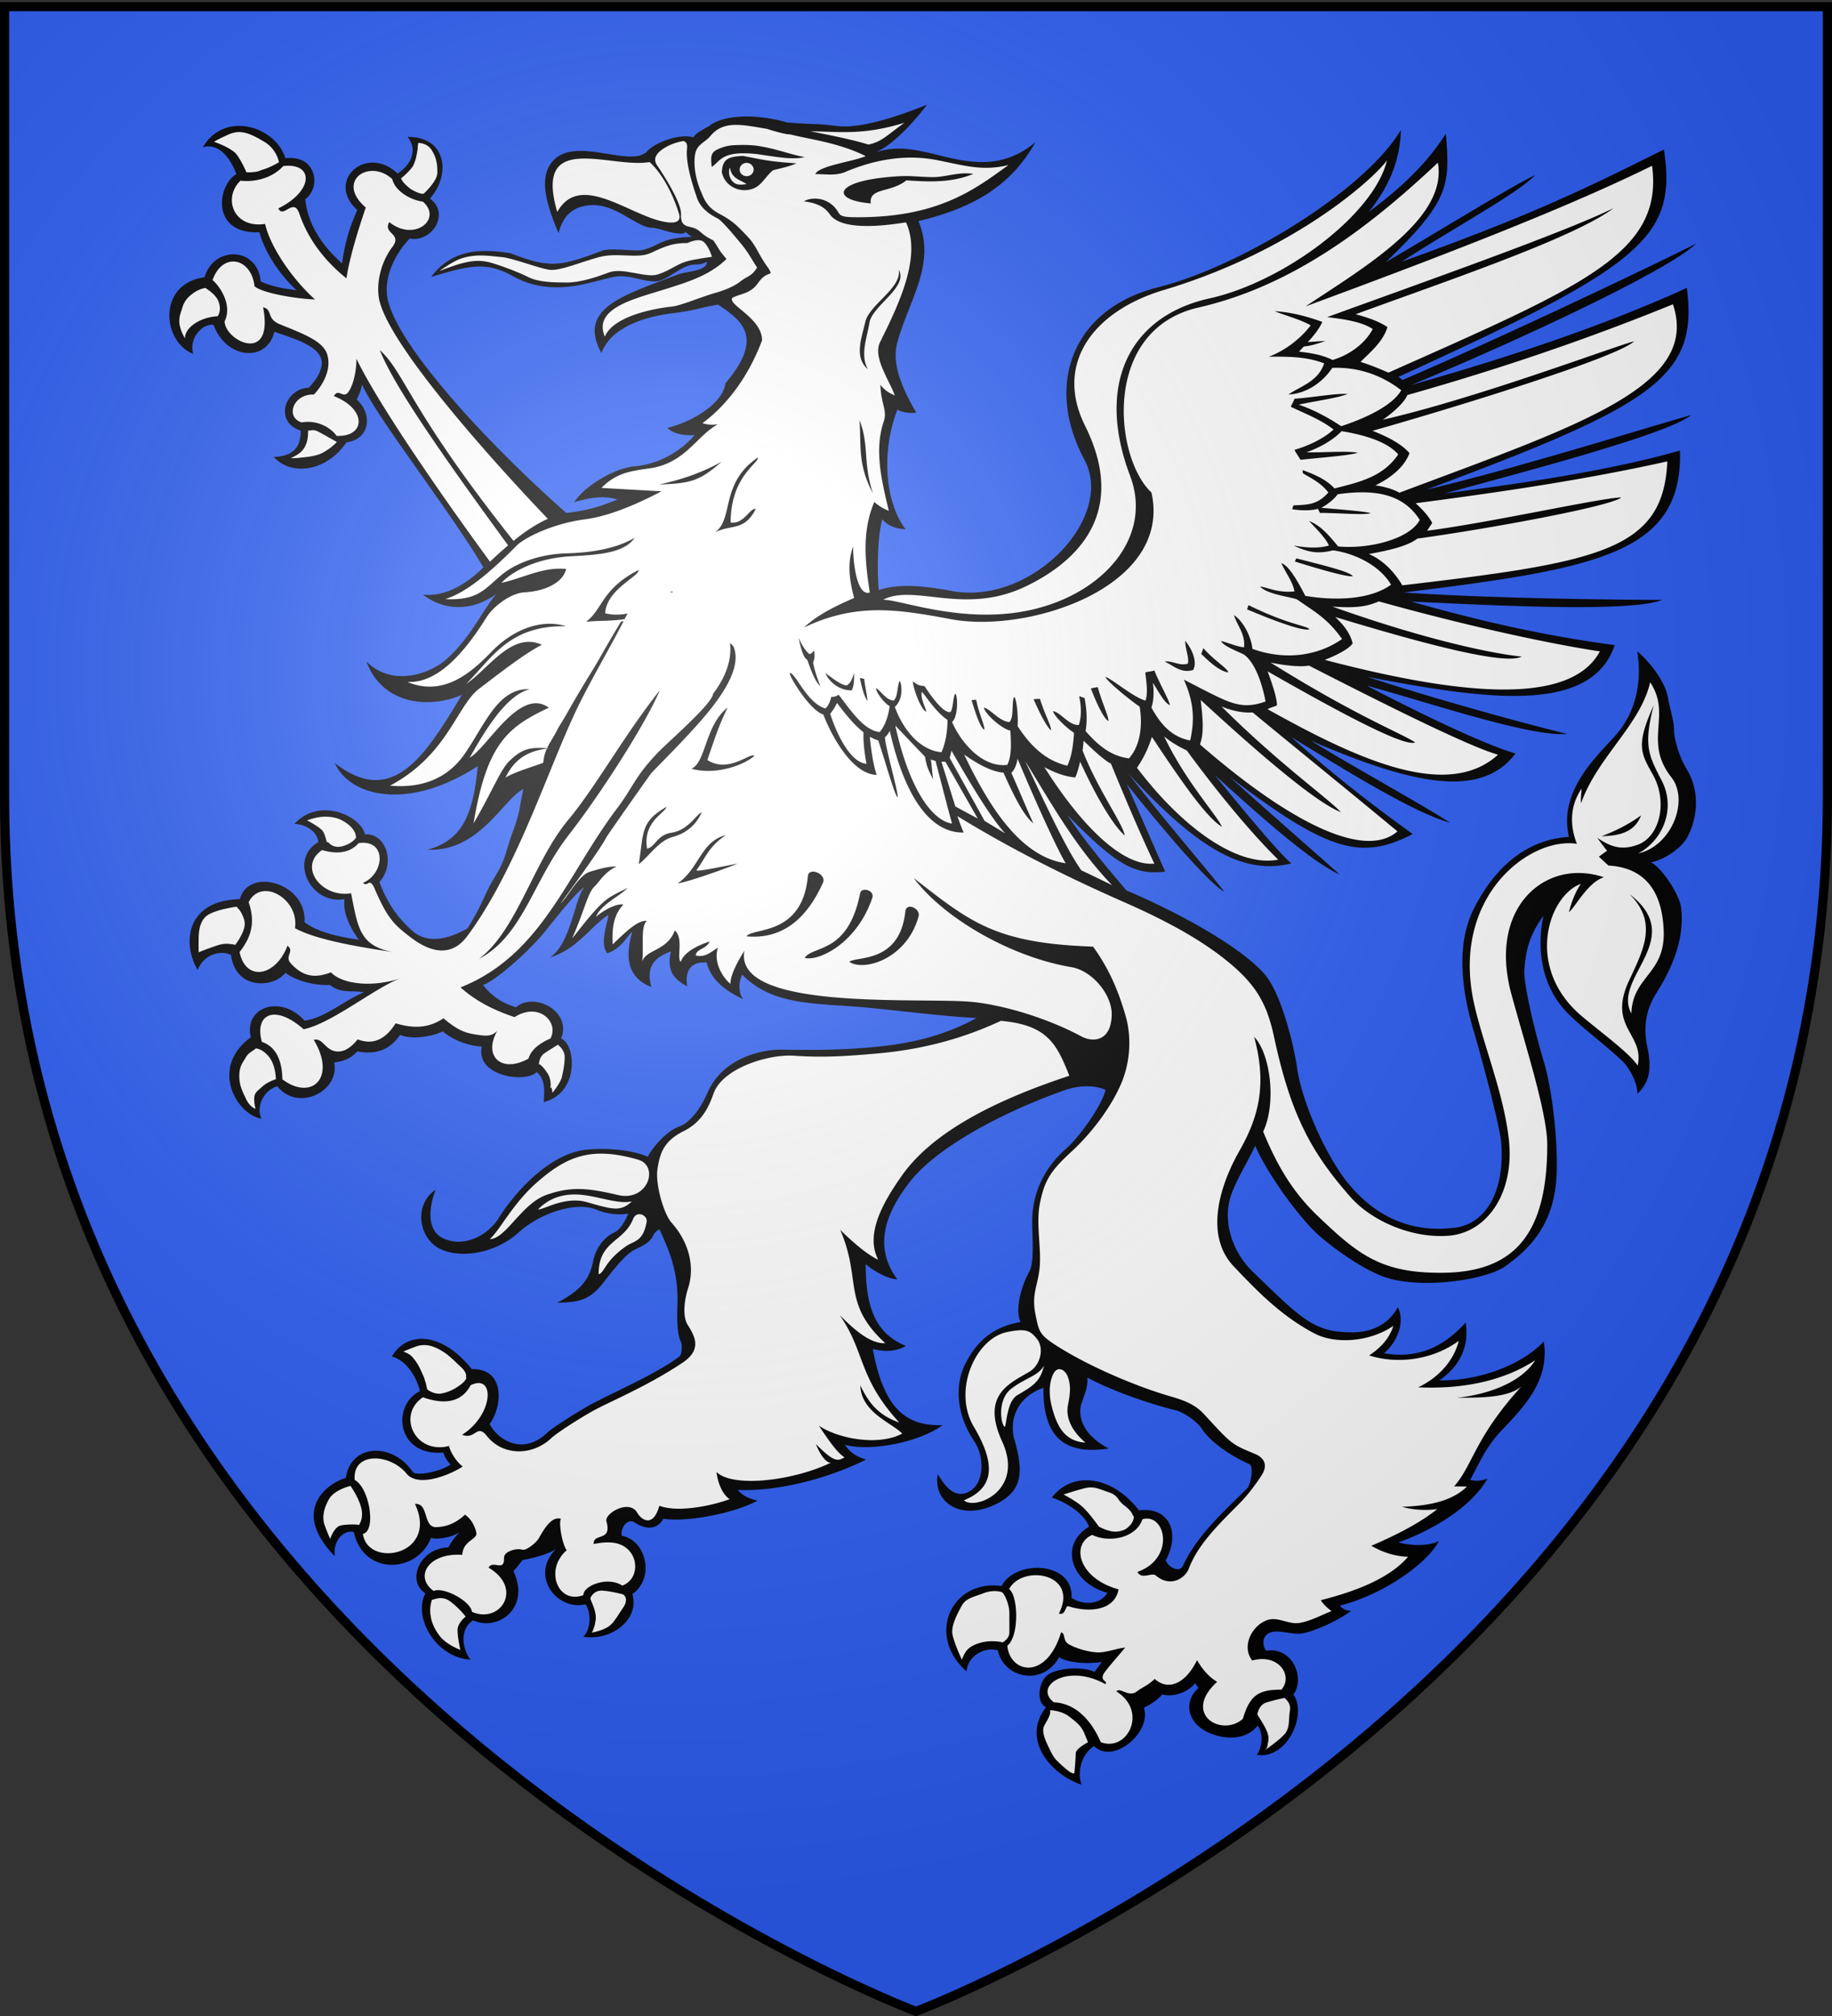
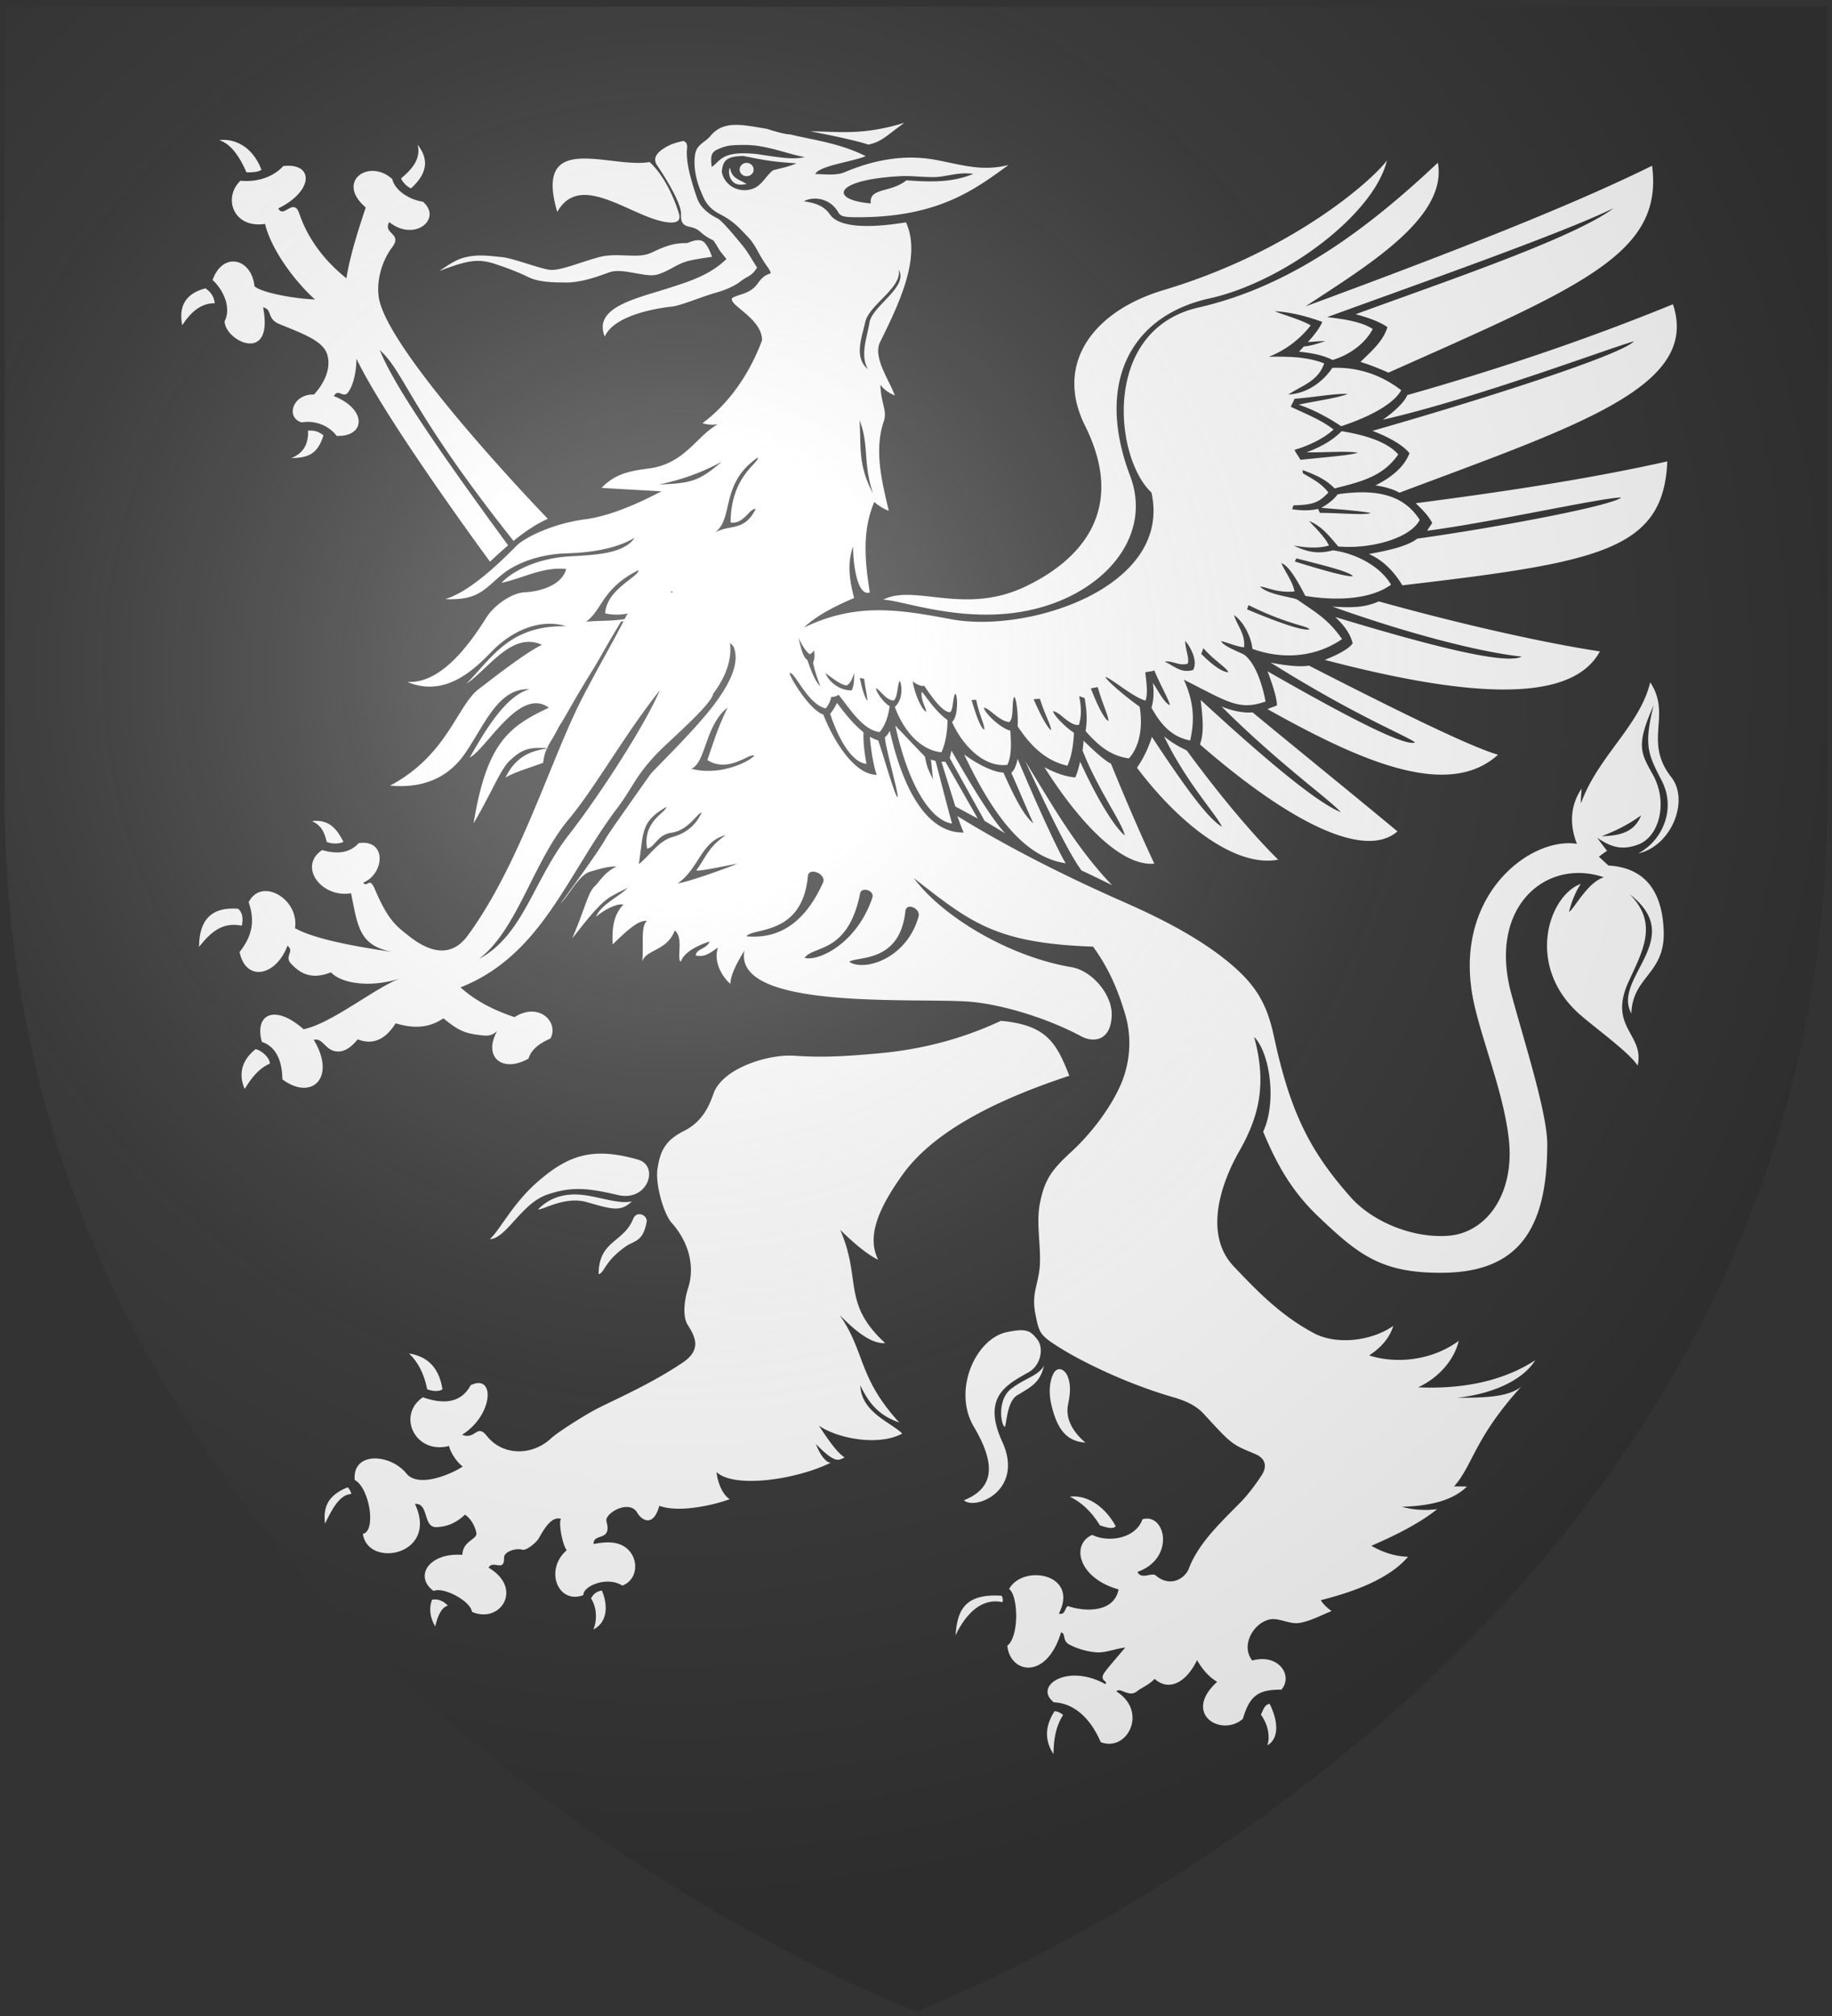
<svg xmlns="http://www.w3.org/2000/svg" xmlns:xlink="http://www.w3.org/1999/xlink" width="600" height="660" version="1.0">
  <rect width="100%" height="100%" fill="#333333" stroke="none" />
  <defs>
    <radialGradient xlink:href="#a" id="b" cx="221.445" cy="226.331" r="300" fx="221.445" fy="226.331" gradientTransform="matrix(1.353 0 0 1.349 -77.63 -85.747)" gradientUnits="userSpaceOnUse" />
    <linearGradient id="a">
      <stop offset="0" style="stop-color:white;stop-opacity:.314" />
      <stop offset=".19" style="stop-color:white;stop-opacity:.251" />
      <stop offset=".6" style="stop-color:#6b6b6b;stop-opacity:.125" />
      <stop offset="1" style="stop-color:black;stop-opacity:.125" />
    </linearGradient>
  </defs>
  <g style="display:inline">
-     <path d="M300 658.5s298.5-112.32 298.5-397.772V2.176H1.5v258.552C1.5 546.18 300 658.5 300 658.5z" style="fill:#2b5df2;fill-opacity:1;fill-rule:evenodd;stroke:none" />
-   </g>
+     </g>
  <g style="display:inline">
-     <path d="M207.034 305.132c-1.874 6.861-2.549 14.453 6.264 18.005-1.578-5.881.263-9.55 6.445-11.647-1.513 6.697 1.25 9.201 5.327 11.415-.79-5.009 1.052-8.154 6.379-7.804 1.446 5.94 6.51 9.434 11.903 11.997-1.447-1.98-1.578-5.533-.263-7.979 3.983 4.001 8.49 6.29 13.564 7.681 6.152 1.688 13.136 2.058 21.028 2.569 11.311.699 28.87 3.261 42.22 3.902-9.47 5.067-19.07 8.037-32.355 9.376-9.536.99-18.48 1.223-31.501.99-6.248-.116-19.27 2.563-24.267 13.977-1.973 4.543-5.327 9.784-9.405 11.24-3.946 1.34-8.746 6.814-10.193 9.842-8.484-3.552-19.73-2.446-21.702-2.096-11.443 2.154-22.097 14.035-27.095 22.13-3.354 5.358-10.983 9.9-18.086 6.755-5.064-2.271-5.326-8.91-2.63-16.015-7.366 5.067-5.524 16.015 1.578 19.451 6.906 3.262 18.217 1.34 25.714-5.532 6.642-5.999 18.414-10.25 25.45-7.338 2.5 1.048 6.446 1.922 10.392 1.281-1.053 2.271-2.5 5.183-4.538 6.115-4.077 1.864-6.38 6.173-6.971 9.318-1.25 6.115-3.946 9.61-11.838 13.744 5.985-.233 10.325-.233 15.126-6.58 3.551-4.601 7.234-9.086 9.799-10.542 1.776-1.048 5.59-2.154 6.774-5.358.065-.116 1.052-1.339 1.841-1.572 2.828 6.29 6.38 13.628 5.853 25.217-.066 2.737-.263 8.794 1.184 11.706.46.932.329 4.018-.46 4.659-7.366 5.707-23.018 12.404-29.66 16.073-3.88 2.213-12.1 7.396-13.548 8.794-8.089 7.92-16.44 2.388-19.006-2.737 4.144-5.474 5.327-18.229-5.852-17.937-9.405-11.88-20.98-12.87-26.175-4.135 4.933 1.28 8.22 7.047 9.207 11.356-9.338 4.543-7.76 21.431 7.76 20.092-.394.233 1.908 4.077 2.368 3.844-3.157 2.33-11.443 4.076-12.561 2.388-6.774-9.785-20.321-9.027-21.834 2.096-4.932 1.223-18.808 9.959-3.617 25.625-.723-5.009 2.96-8.852 6.248-7.92 3.025 14.267 20.716 13.685 25.253 1.863 1.579.757 7.037-.117 9.405-1.864-1.053.932-3.486 4.135-3.618 5.009-9.733.29-13.81 11.181-7.628 15.025-4.21 8.27 3.814 21.198 14.797 21.722-2.697-3.32-3.749-9.958.855-12.87 8.089 3.727 18.94-3.96 13.153-16.19 1.052-.757 2.433-2.912 3.09-3.552 2.631-.466 8.484-1.806 10.983-3.67-8.944 8.736.263 20.442 9.602 18.17 2.301 3.611 1.183 9.086-.79 10.6 8.484 1.572 18.612-5.125 16.113-13.977 7.431-5.067 4.604-17.646-3.486-19.044-.46-2.795 1.973-5.94 4.34-4.31 4.407 2.913 7.827 1.573 9.274-1.28 7.694 1.222 23.346-1.806 30.909-5.94-2.236-.409-5.196-1.631-6.51-3.495 12.034.582 28.87-3.32 42.023-9.959-3.289-.873-5.59-2.62-6.906-4.833 8.352 2.387 24.662-.932 31.896-6.407-11.969.35-19.203-5.416-22.82-24.925 2.565.524 6.51 1.397 10.851-.99-8.944-3.786-13.219-10.949-13.153-26.79 1.184 1.107 6.38 4.776 10.325 4.95-8.747-11.822-2.433-23.586 4.406-32.263 9.405-11.764 32.028-23.237 50.77-29.76 3.618-1.222 8.813-1.863 13.022 0-.855 4.602-8.352 15.26-12.89 19.278-5.458 4.717-11.114 12.579-11.114 23.935 0 4.31.789 13.162-.921 16.248-1.841 3.203-5.064 11.59-2.894 16.54-9.667 1.689-14.534 6.988-17.756 13.045-3.946 7.221-3.354 17.122 2.5 25.857 3.616 5.3 3.287 13.453-1.053 16.307-4.67 2.97-8.09-.699-10.785-5.416-1.776 9.493 8.22 15.957 20.255 9.201 7.563-4.31 7.76-10.366 4.8-20.616-1.38-4.892-.394-13.278 9.536-16.83-.197 16.772 7.564 22.014 21.374 19.859-8.615-4.427-10.26-10.774-8.878-14.85.723-2.272 2.236-5.3 1.841-8.387 7.234 3.96 19.795 8.502 28.936 10.716 2.368.524 6.972 3.552 8.55 5.998 3.156 4.892 10.456 9.376 15.52 11.59 1.842.815.33 7.104-.592 7.978-6.708 6.697-16.375 15.142-21.044 25.333-1.052 2.388-4.67.7-5.656-1.747 4.998-9.26.92-17.646-8.747-16.365-9.14-11.764-22.03-12.812-28.541-4.193 5.721 1.922 10.85 5.824 12.166 9.551-9.865 5.824-5.985 18.345 5.985 21.606-1.513 3.145-6.906 4.717-11.706 1.689.657-12.113-18.48-12.58-22.886-3.902-16.639-2.213-24.794 16.307-11.51 27.954.461-5.3 6.117-8.095 10.26-6.872 2.039 9.318 14.863 11.764 20.058 2.213 2.696 1.864 9.142 2.33 14.008 1.573 0 .058-2.433 3.319-2.433 3.26-3.683-1.863-12.824-1.397-15.718 1.34-2.762 2.621-3.223 8.91-.131 10.192-8.55 11.065 2.433 22.48 11.64 25.391-1.644-4.367.197-10.25 4.077-12.637 6.445 6.29 19.006-4.834 16.31-12.521 1.841-.874 4.735-2.737 6.05-4.426 3.222 1.048 8.484-.583 10.72-3.67 0 .06 1.118 1.573 1.118 1.573-4.538 4.135-3.749 9.959 1.052 13.337 3.814 2.737 13.218 5.3 18.348-.99 1.842 2.504 1.644 6.697-.263 9.55 9.799 1.631 16.573-13.045 11.97-19.742 3.945-5.416-.33-15.724-8.945-14.326-1.71-2.446-1.184-6.29 3.486-6.29 1.973 0 5.721.874 7.76.699 3.157-.291 11.575-3.669 16.638-7.513-1.578.175-3.354-.932-3.683-1.689 14.337-3.61 28.674-13.918 32.357-21.082-4.012 1.864-9.47 1.398-13.22.408 10.26-3.669 23.347-10.89 29.2-20.907a9.378 9.378 0 0 1-5.721.466c2.96-5.358 4.998-10.541 9.996-15.9 7.76-8.152 16.047-16.597 14.14-29.41-7.366 7.746-21.308 12.93-34.198 12.697 5.919-4.135 9.93-10.192 8.615-18.928-7.563 8.328-15.98 11.881-26.766 10.075 4.34-3.727 6.97-10.133 4.538-15.083-3.683 6.697-9.93 8.212-15.126 8.212-12.232 0-16.178-4.135-32.356-19.801-6.38-6.115-9.996-15.9-7.3-24.576 1.381-4.601 5.327-10.95 8.089-16.715 2.696 6.64 10.983 19.16 18.48 27.08 4.011 4.31 15.652 12.988 23.675 15.841 12.166 4.31 33.737.932 39.787-3.494 7.826-5.649 16.113-13.51 16.77-30.342.395-11.647-1.578-27.837-4.209-36.631-2.499-8.095-6.774-25.391-6.379-30.109.46-5.94 1.513-11.181 6.248-17.587-2.368 11.123-.526 23.586 8.352 32.263 4.735 4.717 11.969 10.017 17.493 15.258 1.842 1.69 4.998 6.814 4.933 10.716 3.682-3.436 4.866-7.746 3.288-15.083-1.513-6.872-.33-12.813 2.893-17.821 3.815-6.057 9.47-16.423 8.155-27.896-.46-4.193-6.05-12.929-9.864-14.967 3.748-.699 9.075-3.902 11.442-7.512 2.763-4.368 5.59-14.152.198-23.063-2.5-4.134-4.143-9.783-4.143-13.161 0-2.68-1.71-8.27-1.776-9.143-.658-5.475-5.195-11.823-10.26-16.249 1.776 10.716-.854 20.674-7.233 27.721-6.182 6.93-18.612 18.112-15.126 33.08-19.137 1.164-27.95 17.645-30.515 22.304-7.3 13.104-3.946 29.934-.92 40.417 3.288 11.123 8.878 32.264 9.272 37.505 1.184 15.55-4.866 26.44-15.191 27.72-14.863 1.864-25.977-4.076-34.198-13.627-7.563-8.677-15.849-27.313-17.427-38.378-1.25-8.62-5.393-24.751-10.588-30.866-8.287-9.667-30.515-21.315-45.378-27.546-6.773-8.037-13.416-15.84-19.269-24.635 15.784 16.074 21.9 19.743 31.962 18.461 0 .059-12.496-28.478-12.496-28.536 9.997 12.463 25.977 31.74 31.896 35.176-5.26-6.93-21.636-25.8-31.37-38.67 23.61 25.683 38.341 33.079 53.336 29.352-4.67-3.611-24.99-28.77-24.99-28.828 14.401 13.045 31.106 28.07 40.839 32.496-8.681-7.745-24.333-21.373-36.105-32.03 32.488 24.693 43.076 27.43 59.977 18.752-13.35-9.609-26.963-20.15-39.721-31.74 17.953 11.066 40.642 25.043 51.953 28.013-10.193-6.523-31.5-18.17-45.574-26.847 36.433 15.84 56.491 18.053 67.014 4.193-13.877-3.902-48.666-22.13-48.666-22.189 21.834 5.999 53.927 16.89 65.567 15.783-11.64-2.796-40.971-10.716-65.567-18.694 37.683 7.163 73.327 12.812 81.153-10.367-24.201-3.261-44.785-8.095-66.685-14.268 26.964 1.281 71.683 3.61 82.205-.524-13.02-.058-55.307-.408-84.704-2.446 64.318-7.862 91.478-12.987 90.558-46.474-23.413 6.698-51.625 10.716-76.945 14.035 29.594-8.036 73.327-19.626 80.562-25.624-11.246 3.087-58.004 17.704-86.678 24.402 74.248-27.663 89.177-36.806 85.297-66.042-28.937 13.162-59.912 23.12-90.295 31.798 33.672-13.977 83.784-37.156 93.32-46.299-11.377 5.824-63.726 30.808-96.082 44.61-.46-.291-.92-.64-1.381-.99 79.904-36.398 91.28-45.6 86.94-74.427-27.423 13.685-44.325 21.78-85.888 36.747 14.337-9.492 38.407-22.537 43.668-28.361-7.892 3.727-32.948 19.218-48.929 28.536 21.11-20.208 21.11-25.333 19.73-42.106-6.511 10.25-15.455 18.345-25.254 25.625 6.576-8.212 10.259-16.656 10.522-26.848-11.772 19.918-52.874 44.843-79.443 51.482-28.41 7.105-37.223 32.264-24.202 56.432 10.26 19.102-17.427 47.813-43.338 43.038-10.26-1.922-17.69-2.388-24.004-.35-.592-6.056-.395-18.228 1.183-23.178 1.118 1.63 4.012 3.203 7.564 3.261-6.643-8.794-8.05-25.088-2.656-39.123 1.71.99 4.143 1.222 6.181.99-4.011-6.93-8.173-15.363-6.266-22.7 3.485-13.454 12.973-25.854 6.976-40.023 19.466-4.6 30.817-12.532 38.314-25.81-10.062 8.328-19.795 7.28-31.172 4.368-9.602-2.388-14.303-3.12-21.011-1.14 4.275-1.747 10.325-7.25 16.704-15.52-10.982 4.426-22.196 7.816-29.299 7-8.089-.99-6.691-.358-16.54-1.182-9.948-2.857-20.65-2.624-25.45 1.104-.724.582-4.275 2.025-5.262 3.806-4.017-1.402-12.214 1.384-15.093 4.476-.065.524-2.236 1.397-2.696 1.514-7.308 1.609-21.451-5.35-27.994 1.492-4.963 5.191-2.611 13.742 1.632 23.864 1.252-4.735 3.492-7.795 8.32-8.889 9.42-2.132 16.508 6.766 22.185 7.119 3.091.175 5.27 1.669 9.257 1.897 3.19.183-.03-1.922 3.85 1.065-10.478.393-10.078 2.774-15.966 4.269-2.575.653-10.462-.837-13.44.294-13.511 5.13-17.05 5.834-29.925.804-8.454-1.328-18.768-1.964-25.993 7.755 12.627-3.785 18.04-5.153 26.852-.203 5.858 3.238 12.494 4.396 20.867 3.037 4.129-.67 11.3-2.909 13.553-3.044 3.846-.23 7.896 1.476 11.584 1.684 3.396.192 6.89-3.215 10.297-4.725 3.489-1.546 3.94-.088 7.178-1.713 0 3.144-6.65 3.053-9.587 4.195-17.553 6.823-33.059 10.812-24.974 25.717 2.618-7.282 11.563-11.717 24.33-13.203 5.529-.643 9.532-2.024 13.837-2.676 8.458 5.474 14.85 11.096 2.407 25.799-.592 5.824-9.33 12.12-18.997 14.565 2.104 2.155 6.182 2.563 8.944 2.33-4.34 5.124-11.509 9.55-19.73 10.25-6.313.524-16.309 6.347-19.729 11.763 3.552-1.164 9.8-2.504 14.14-.873-5.525 2.213-10.062 3.669-16.705 4.368-24.464-21.49-55.242-54.278-58.53-70.06-1.447-7.105 2.5-14.792 7.234-19.8 7.103 1.455 13.416-8.038 6.642-13.046 6.972-7.978 5.393-20.325-7.365-20.208 2.828 3.203 2.302 8.328-3.223 11.997-10.325-9.726-23.74 2.504-13.218 11.938-1.973 4.601-3.749 8.794-4.998 17.471-4.999-4.426-11.115-11.472-12.035-21.023 5.26-3.844 3.748-14.618-6.511-13.395-3.288-10.599-20.058-15.608-27.029-3.61 4.472-1.224 8.286 1.98 10.983 8.793-6.314 3.67-8.484 19.743 7.563 19.044 1.118 4.834 5.59 13.045 12.166 18.985-4.406-.582-7.497-1.048-11.772-2.853C84.4 80.81 70.13 80.288 66.972 90.77c-15.455 2.097-13.942 21.024-3.683 25.1-1.578-5.066 3.091-10.133 6.642-9.492 4.275 11.414 17.56 12.288 19.927 2.213 3.486 1.456 14.074 3.843 15.389 9.085.657 2.504-.92 5.94-4.143 9.26-7.958.349-11.378 11.24-2.63 14.035.065 5.649-2.697 8.444-8.813 8.619 5.787 6.406 17.361 4.775 23.807-4.776 7.365-.873 8.943-8.91 3.354-14.035.723-1.514 1.38-2.912 1.775-4.892 4.538 10.483 28.805 41.349 39.722 59.868-4.67 4.66-12.101 9.843-19.795 8.91 4.472 3.553 13.679 7.106 23.938-.116-4.8 5.94-8.155 13.628-15.323 20.442-6.38 6.173-18.875 9.784-27.095 1.63 5.064 13.86 20.321 15.666 31.238 10.832-12.364 20.733-22.952 36.865-41.629 22.364 5.13 11.24 24.399 15.607 46.824.99-1.512 15.49-4.8 24.226-16.44 27.371 16.966.757 24.727-16.48 31.369-19.859-1.754 8.218-.822 6.22-2.962 12.657-2.706 6.867-2.624 9.988-5.932 15.37-4.315 7.022-3.881 8.743-9.389 17.573-6.97 3.96-13.481 5.009-18.282.64-3.42-3.086-7.695-7.803-10.588-15.84 5.392-5.882 2.302-16.015-4.67-15.55-1.578-6.172-14.994-12.345-23.149-3.435 4.078.174 7.498 2.679 7.826 5.94-9.798 5.707-2.564 20.616 8.55 18.694-.592 4.892 2.302 10.075 4.735 13.278-5.853-.815-13.613-2.387-17.822-5.765.855-12.812-18.283-18.17-21.176-7.513-17.56.408-19.006 14.327-13.81 23.179 1.972-5.183 7.628-6.581 10.916-4.892 1.513 11.531 13.942 10.832 17.822 5.824 3.88 2.911 10.325 4.251 14.534 3.96 3.88 3.028 7.431 1.63 11.18 2.446-5.985 2.271-12.627 8.386-19.466 9.26-7.695-8.678-19.993-4.485-17.56 5.415-13.744 10.076-4.537 25.45 3.486 26.673-1.973-3.785.79-9.434 5.195-10.599 6.708 8.445 20.453 1.747 18.612-7.804 3.156-.407 5.327-1.223 7.563-3.61 6.773 1.164 10.785-.816 14.008-5.417 3.88 1.573 10.127.7 14.007-1.164 3.42 3.028 8.55 4.717 12.759 5.008-2.105 9.726 14.336 12.055 17.953 8.328 4.275 3.145 1.447 11.24 2.762 9.667 11.049-2.911 10.26-18.46 5.262-20.674 3.617-8.91-8.813-15.375-14.797-10.191-3.683-1.165-7.432-2.97-10.786-7.338 3.997-1.268 13.952-10.095 19.25-16.226 2.427-2.81 10.32-13.284 13.923-15.803-3.297 4.185-4.378 18.477-11.197 23.014 8.704-2.496 13.77-10.62 18.984-13.813.697.08-3.182 9.085-.269 12.456 5.187-1.724 6.836-6.306 8.156-6.935z" style="fill:#000" />
    <path d="M296.216 40.199c-13.728 4.176-21.195 2.898-30.833 2.782 5.985 1.164 14.492 2.881 19.013 4.354 4.406-.932 5.77-2.81 11.82-7.136zm-55.774.695c-3.103.111-5.71 1.07-7.88 3.75-1.71 2.038-4.39 2.579-4.916 5.956-.658 4.252.528 8.827 1.843 11.914 1.118 2.679 2.015 5.376 6.29 7.59 4.472 2.329 6.195 4.36 9.145 7.438 2.814 2.934 3.487 5.912 6.76 10.28 1.825 3.174-.133.162-3.47 4.899-2.531 3.59-5.756 3.351-8.387 4.807-1.512 2.326 9.732 6.56 9.76 13.88-5.386 14.353-13.666 22.87-19.52 27.122 1.71.582 3.41.626 4.989.393-6.905 3.785-10.65 12.704-22.158 14.393-5.985.815-11.104 1.46-15.905 6.41 6.577.408 13.154.77 19.664 1.119-6.642 3.436-16.184 8.027-25.194 9.192-10.588 1.398-19.731 6.053-22.23 8.557-6.774 6.872-15.795 15.266-23.423 17.538 10.851.524 12.887-3.324 18.543-7.983 5.13-4.193 13.05-6.752 21.074-6.985 7.957-.233 16.097-1.41 22.41-5.08-3.748 5.65-14.545 5.584-21.977 6.108-10.785.815-18.393 5.124-21.615 8.618 7.102-1.514 13.487-5.293 21.182-4.536-1.316 5.3-8.515 7.387-13.447 7.62-4.472.175-10.254 4.383-12.688 8.285-7.168 11.415-15.884 21.6-25.88 21.075 12.232 5.125 21.555-3.667 27.869-10.19 6.51-6.639 15.662-10.663 24.146-8.043-18.546-.35-24.164 10.19-32.713 18.868 7.366-5.008 14.961-17.274 24.76-12.79-6.247 3.087-17.374 12.033-20.531 14.363-7.3 5.474-10.267 21.673-29.207 31.749 12.364 1.106 19.934-3.852 24.472-10.432 6.576-9.493 10.929-21.66 21.254-21.136-8.22 2.096-15.419 15.096-19.628 22.375 5.722-3.086 16.382-23.316 25.917-16.328-13.218 6.232-20.311 11.476-24.652 37.857 6.182-10.54 8.795-17.647 11.82-20.5 4.199-3.996 6.556-4.409 12.254-4.113.964-2.083 2.334-3.844 3.76-6.833 3.77-5.964 3.209-5.862 11.35-19.05 1.952-3.162 3.762-6.682 8.964-15.33 1.211-2.014 35.131 2.858 37.123 8.315 2.154 5.904-2.515 13.442-7.05 19.352-6.142 8.007-19.403 20.883-20.169 21.922-.757 1.026-14.112 19.915-14.64 20.954-2.131 4.203-14.27 20.54-14.928 21.56 2.828-2.854 6.04-9.414 9.724-10.463 4.603-1.34 5.738-1.622 8.602-1.693-4.168 2.091-5.24 4.654-7.265 6.622-2.182 2.12-3.357 8.11-7.266 16.933 2.92-3.495 8.44-11.275 12.796-13.758 3.592-2.048 4.227-2.034 5.386-2.903-1.748 2.414-8.836 5.444-10.374 9.615 2.216-2.038 6.83-4.576 8.965-4.021-2.862 3.072-3.808 6.78-3.507 13.032 4.434-4.247 8.255-7.991 11.206-7.71-2.14 1.956-.938 8.23-1.518 13.334 1.183-4.018 8.164-3.434 10.663-10.19 3.025 2.505.475 9.26 1.988 10.25.723-2.503 4.107-4.904 9.434-6.651-1.052 2.562-4.262 2.294-4.59 4.565 3.42.932 5.789-1.81 7.301-2.51-1.578 4.543 1.454 9.669 4.085 11.823 0-3.145 2.75-7.943 4.59-10.855-3.682 19.51 54.922 15.38 73.27 16.66 10.654.758 25.857 5.37 36.906 11.31 4.011 2.213 9.99 1.746 10.12-7.106.067-6.464-6.324-14.317-13.229-15.482-20.058-3.377-42.016-16.25-51.617-29.178 18.677 14.617 26.908 21.36 58.738 22.466 5.458 7.57 8.325 14.695 10.627 22.557 1.973 6.814 1.582 14.592-1.048 21.347-3.42 8.62-10.459 17.547-16.772 23.313-6.445 5.94-8.717 9.127-10.23 16.872-1.184 6.115.168 12.697.036 18.929-.131 7.396-2.994 9.843-1.482 17.356 1.118 5.649 1.347 6.66 6.543 10.039 9.207 5.998 24.696 13.09 38.243 16.993 4.67 1.34 7.803 2.854 10.302 5.533 9.339 10.133 9.018 9.892 16.844 13.153 3.091 1.282 4.208 3.722 2.17 6.925-1.71 2.679-4.554 6.465-6.724 8.678-6.445 6.58-13.94 13.473-17.098 21.8-1.315 3.495-6.24 6.35-10.844 2.39-1.315-1.165-4.72 1.499-6.036-1.18 12.495-4.426 9.255-19.448 1.626-17.235-2.038 6.115-10.856 7.847-16.446 5.11-7.103 3.145-4.514 14.23 8.639 17.84-1.381 7.338-10.324 7.514-16.375 5.533-1.183-.349-.813 3.088-3.18 2.39 6.707-13.104-11.765-16.255-16.303-8.044 3.025 2.213 3.368 15.48-.578 18.566.855 8.968 12.737 11.544 17.603-4.354 1.644.349.285 2.74 2.784 4.021 2.565 1.34 5.975 2.335 9 2.51 2.762.174 6.324-1.281 9.218-1.573-1.973 2.388-4.63 5.353-6.47 7.741-2.565 3.32 1.081 3.01-.037 4.233-12.495-6.988-23.684.716-16.844 5.957 6.38.233 11.906 4.996 15.326 13.032 8.747 3.378 15.59-10.077 5.133-16.6 1.183-1.514 4.056 2.096 6.687 0 1.644-1.281 3.883-2.074 5.856-4.112 4.538 4.135 10.263 1.374 13.88-6.138 1.842 3.203 4.014 5.591 6.579 7.105-11.575 10.541 1.45 18.24 8.422 12.125 2.236-7.57 4.987-9.613 12.615-9.554 3.946-4.485-.796-11.943-9.542-9.555-3.815-4.834.269-12.114 5.53-13.395 3.091-.757 6.537 1.584 9.76 1.118 3.616-.524 7.28-2.56 10.699-3.9-1.052-.757-2.622-2.054-3.542-3.568 12.692-3.203 22.87-7.573 28.592-14.212-4.078-.116-8.091-1.327-12.037-3.598 10.062-4.31 16.976-8.277 21.58-12.004-4.538.582-8.28.118-11.568-.756 8.813-.291 16.424-1.846 21.29-6.622-1.446-.058-2.81-.06-4.192-.06 6.182-6.989 6.69-15.856 22.013-32.687-4.67 3.902-14.336 3.573-21.11 3.69 12.233-1.34 21.785-6.018 25.665-12.307-9.996 6.522-23.095 9.558-38.352 8.86 6.445-2.971 11.724-8.63 13.302-15.21-8.286 6.115-19.75 7.806-29.351 4.777 3.485-2.27 6.601-5.366 7.916-9.676-7.365 5.125-18.821 6.233-25.99 2.39-10.85-5.766-18.541-13.735-26.17-21.772-9.864-10.25-4.608-26.735 1.772-37.917 6.05-10.657 9.213-21.297 4.807-37.313 5.261 5.3 7.436 21.531 2.964 31.024 4.604 11.181 9.652 19.68 17.676 27.425 13.481 12.87 20.965 19.01 41.352 18.777 23.543-.291 34.014-12.997 34.014-42 0-10.365-7.378-33.07-11.784-49.376-7.694-28.479 11.453-44.505 30.327-38.1-5.393 1.69-9.581 10.147-11.422 11.37.723-3.029 1.96-6.31 3.867-9.222-10.785 4.018-18.41 27.608.398 43.39 5.787 4.892 15.916 12.303 18.218 16.146 2.367-10.482-10.018-12.534-2.783-27.908 4.603-9.96 9.548-18.866.144-28.242 19.072 14.618-5.866 27.36.579 39.067.394-12.289 11.117-12.853 10.59-27.063-.526-14.85-7.814-20.795-18.073-21.377-1.052-.932-2.092-1.913-3.145-2.903a94.137 94.137 0 0 1 2.675-1.935 108.417 108.417 0 0 1-3.217-4.264c4.8 3.32 8.363 4.045 13.23 2.298 7.168-2.562 9.993-13.86 5.06-22.829-4.077-7.28-5.672-9.695.181-22.799-3.354 13.278-1.695 16.204 2.711 24.765 4.604 8.968.384 19.396-7.771 23.706 10.982-2.446 16.828-17.405 10.844-24.976-9.273-11.823.264-20.222-6.904-31.054-3.354 14.152-17.14 24.236-22.664 39.61-.132-1.571.115-3.146.18-4.777-4.011 5.882-3.754 12.403-1.518 18.052-15.323-2.446-41.353 17.186-33.725 52.129 2.894 13.103 9.61 29.153 11.387 44.237 2.104 17.704-6.906 30.882-19.664 31.93-11.64.932-25.003-4.546-32.17-12.7-13.154-14.85-19.651-27.496-24.978-52.189-2.5-11.705-6.243-18.214-18.146-27.183-9.47-7.047-20.724-12.643-31.773-17.477-18.48-8.153-37.154-17.54-53.859-27.848.527 1.339 1.505 4.275 2.097 5.382-9.799.29-18.826-9.558-24.218-33.261-.395.815-1.292 2.023-1.555 1.965-.263 2.039 4.581 18.872 4.121 19.745-.92-.408-4.257-12.511-6.362-18.626-.92-.175-1.921-.77-2.71-1.119.065 1.398.86 8.759 2.24 12.428-7.957-.117-14.798-12.698-17.495-19.745-4.537-1.456-11.186-12.528-10.988-13.577 1.71-.407 5.727 10.067 11.711 11.581.855-.757 1.587-2.442 1.916-3.84.855.175 1.662-.227 2.386-.635 3.88 4.95 8.083 11.575 13.41 12.216 1.776-2.038 2.83-5.119 3.29-8.497-1.974-1.048-4.74-4.994-4.41-5.926 1.907 1.397 3.278 3.88 5.71 4.112 1.448-1.106 1.17-5.392 2.025-6.44.526.757 1.399 5.817-1.627 8.496 2.631 7.338 8.152 14.206 15.254 14.847 1.25-2.621 1.988-6.593 1.988-10.553-4.274-2.97-7.633-8.726-8.422-9.192-.46 2.504 1.446 5.306 1.446 6.47-1.315-.29-3.884-6.074-4.41-9.917 1.184.873 2.349 1.598 3.796 1.481 2.17 3.203 5.814 8.501 8.313 8.618 1.184-.175.989-5.204 1.844-6.078.79.466 1.02 7.536-1.085 9.283 3.223 7.222 10.153 14.962 18.11 14.03 1.513-3.028 1.239-7.521.976-11.248-2.565-.408-8.15-5.228-8.675-7.499 2.038.291 4.93 4.398 8.35 4.747 1.644-1.456.67-6.566 1.59-8.254.79.349 1.384 6.468 1.12 9.555 4.341 6.697 9.397 11.399 16.303 12.971 1.447-3.028 1.971-7.037 2.169-10.764-3.223-2.155-6.832-6-6.832-7.106 2.565.466 5.2 4.769 8.422 4.536.92-2.796.832-6.054.108-9.374.527 0 1.18.484 1.772.484.657 3.669.982 7.1.325 10.885 4.011 4.543 8.09 8.135 14.206 8.95 3.682-4.134 4.558-10.643 3.506-16.932-3.946-2.737-10.584-8.28-11.242-9.737 1.842.35 9.146 6.693 13.158 7.741.92-2.504.19-6.688-.073-9.192.79-.35 2.11-.288 2.964-.695 1.579 4.018 4.966 9.971 5.097 11.369-1.841-.64-3.988-4.958-5.567-7.287.395 2.911.254 5.804-.47 8.133 2.828 5.067 6.309 9.512 12.688 10.735 1.184-5.358 1.718-11.657-2.096-19.927 14.6 7.396 18.103 10.195 26.784 7.166-1.118-5.881-3.389-12.59-6.94-15.27-.723-.582-7.035-2.788-7.627-4.535 2.433.583 5.02 1.823 7.519 2.056.46-4.426-2.303-7.116-3.29-10.552 3.026 2.038 5.576 6.931 6.037 11.066 9.864 3.553 20.67 2.794 29.35-3.205-4.734-6.814-9.407-9.212-14.602-12.88-1.184-.816-9.623-1.557-12.254-4.294 2.104.058 5.49 2.154 11.278 1.572-.592-3.261-2.986-6.224-4.302-9.253 2.63.816 5.805 6.802 7.844 10.704 9.667 1.63 21.181 1.35 28.086-3.658-3.617-6.115-11.516-10.2-19.013-11.249-4.933 1.281-8.235.641-12.905-1.572 4.012.699 8.016 1.048 11.567 0-1.118-2.563-4.336-5.655-6.506-8.043 4.077 1.689 6.32 4.56 9.543 8.345 10.193.932 23.424-2.446 26.712-8.678-5.787-9.143-15.91-9.978-26.893-8.406-1.25 1.806-3.508 3.397-5.35 4.445 4.735.408 13.695 1.083 16.194 1.724-2.17.757-11.17-.12-16.627-.06-.264-.525-.418-.749-.615-1.331-2.565.64-5.667.587-8.494.12.131-.407.265-.803.397-1.27 5.853-.174 8.105-.591 11.459-4.202-2.368-3.087-5.39-4.542-8.35-6.29-.066-.349-.072-.708-.072-1.058 3.682 1.398 7.487 2.873 10.446 6.017 8.483-2.154 15.859-3.847 20.857-11.127-3.815-4.484-12.099-6.571-18.544-7.62-3.156 3.262-7.548 5.469-11.494 6.925 5.524.116 13.55-.548 16.772.15-3.026.933-12.447 1.6-18.76 2.299-.592-1.107-1.426-2.101-1.952-3.266 4.472-1.281 9.507-3.624 12.796-6.652-4.21-3.261-9.123-5.109-13.99-7.438.264-.815.93-1.757 1.194-2.63 5.918-.409 13.345-1.806 17.422-1.573-3.485 1.398-10.853 2.343-16.049 3.507 5.064 1.69 9.774 4.308 13.917 7.046 6.84-2.213 16.639-6.405 19.664-11.763-6.577-5.124-14.335-7.638-22.556-7.347-3.025 4.542-8.27 8.447-14.386 8.738 4.143-2.853 9.672-4.191 11.711-10.19-5.787-2.271-12.03-2.235-18.146-2.177 5.459-2.038 10.514-6.03 13.736-10.28-3.683-2.039-7.903-3.054-11.784-4.627 5.262.292 10.647 1.703 15.58 3.508-1.053 2.388-3.127 4.903-4.772 6.592 1.645-.059 4.14-.36 5.784-.303-2.302.7-4.681 1.58-7.049 1.754-.526.524-1.1 1.227-1.626 1.693 3.748.408 7.539.974 11.024 2.722 5.656-1.69 10.659-5.412 13.158-10.13-3.683-2.446-9.536-3.26-14.929-3.9 31.04-11.298 77.258-27.555 93.765-35.65-13.153 9.9-56.555 24.462-84.44 34.712 3.486.932 7.517 2.223 10.411 4.203-1.381 4.66-5.334 7.964-8.82 11.4 3.223.99 6.055 2.168 9.146 3.507 63.857-28.42 90.103-39.078 86.354-67.731-25.253 12.463-61.678 26.95-113.5 46.051 19.663-13.045 46.627-28.879 43.34-47.049-22.887 21.548-48.02 40.482-78.403 47.412-31.83 7.28-27.565 49.267-15.398 60.565 6.905 31.04-40.432 46.289-65.751 41.455-17.691-3.32-31.108-5.344-48.076 2.752 4.473-4.194 10.594-7.172 16.447-9.676-1.38-5.242-2.43-11.165-.325-16.873-.066 5.416 1.315 16.514 5.458 15.058-1.513-9.725-2.661-20.023 1.482-29.632 1.25 1.165 3.025 2.262 4.735 2.903-2.302-9.784-4.849-19.838-1.626-29.33 1.184-3.67-.924-5.48-1.12-11.944 1.249 1.747 2.893 2.722 4.734 3.538-1.972-5.358-7.302-12.566-4.807-17.568 6.707-13.447 13.46-28.166 8.458-39.127-6.313.99-20.959 3.021-24.905-2.57-1.907-2.795-4.782-3.8-8.53-4.324 2.959-1.689 8.334-1.158 11.097 3.326.723 1.107.815 1.817 5.024 1.875 27.62.408 39.846-9.105 50.895-17.084-8.287 2.038-14.036.291-23.243-1.572-10.325-2.039-20.511-.29-30.508 3.96-2.893 1.165-6.452.575-9.542.575 1.25-2.737 12.113-4.002 16.519-5.866-8.84-4.444-18.403-5.488-24.797-7.136-1.644.059-6.299-1.376-7.482-1.784-4.136-.687-7.706-1.411-10.808-1.3zm-61.269 204.04c-.024.052-.049.1-.072.151.295-.037.598-.092.904-.12-.3-.018-.55-.016-.832-.03zm-.072.151c-6.696.838-10.784 3.805-13.555 9.495 2.791-1.781 8.994-3.56 12.362-4.868.2-1.913.613-3.336 1.193-4.627zm63.871-197.63c1.121-.021 2.513.019 4.338.182 6.313.824 11.022 2.827 16.266 3.81-4.406.915-8.898-.03-15.869-1.028-11.443-1.154-11.645 2.276-14.604 4.234-.48-3.974-.156-4.95 2.676-6.079 2.52-1.004 3.83-1.053 7.193-1.118zm.434 3.599c7.147 1.42 9.07 1.847 17.423 2.419-2.236 1.048-5.433 1.681-7.664 2.268-2.174 1.732-3.605 4.72-6.108 5.835-4.433 1.975-9.747-.475-10.664-5.291.34-4.057 1.883-5.057 7.013-5.231zm210.844 1.451c-4.275 5.94-30.312 29.64-73.125 42.453-23.215 6.93-35.835 24.18-25.773 44.388 13.876 27.838-1.7 44.078-19.194 52.522-20.19 9.842-36.593-.883-46.918 4.475 5.721-.058 26.313 8.162 48.147 3.387 24.201-5.3 40.247-24.104 32.75-43.905-11.444-30.166-.06-52.35 25.916-58.115 24.07-5.3 53.856-27.21 58.197-45.205zM315.555 56.77c.494-.022.976-.018 1.482 0 .577.02 1.143.063 1.735.15-6.906 2.854-13.75 2.7-21.905 2.117-5.261 4.194-12.333 2.318-11.676 7.56-13.81-1.165-12.255-7.902 10.302-8.95 3.091-.117 7.195.39 10.483.332 2.92-.044 6.12-1.056 9.579-1.21zm-21.218 31.507c3.288 5.707-8.659 11.765-9.58 17.356-.789 4.95-3.136 10.58-.505 15.24-4.67-3.903-1.986-10.413-.868-15.422 1.25-5.707 12.136-11.234 10.953-17.174zm253.569 11.339c-27.424 11.181-56.294 21.045-87.005 29.723-.855 2.387-4.868 5.918-8.025 8.073 30.844-7.047 74.707-23.633 82.27-25.671-4.867 4.95-55.117 20.622-85.632 29.3 5.064 1.98 9.676 4.405 12.11 7.317-1.71 4.542-6.04 8.048-11.17 10.553 2.696.35 5.71 1.165 7.88 2.388 59.254-22.246 98.516-34.894 89.572-61.683zm-266.401 37.977c3.222 8.095 1.055 13.99 4.41 23.948-5.065-9.492-3.819-15.445-4.41-23.948zm-33.292 12.186c.46 1.806-8.862 5.999-8.928 21.257 4.275.757 6.364-4.909 8.205-4.385-3.748 7.455-8.208 4.885-13.338 7.68 6.314-4.6 1.566-16.05 14.061-24.552zm297.85 1.27c-26.57 5.94-54.663 10.087-82.415 13.697 2.038 1.922 4.238 4.114 5.422 6.501a34.73 34.73 0 0 0-1.663 2.51c21.11-2.737 57.4-10.885 63.582-10.885-3.485 2.912-43.453 10.252-66.799 13.455-3.157 2.446-9.095 3.827-15.868 5.05 4.669 1.98 8.453 5.999 10.952 10.25 64.58-7.57 85.539-11.46 86.788-40.578zm-309.742.12c-7.234 6.349-10.134 7.09-20.459 7.44 7.234-1.515 14.212-3.945 20.46-7.44zm188.216 31.629c11.246 2.853 17.557 4.468 18.543 5.866-1.71.175-7.833-1.344-19.013-4.838.197-.35.338-.679.47-1.028zm-215.434 3.84c.263 2.155-10.39 6.173-10.917 14.151 11.312 2.68 20.383-7.863 22.158-7.106-8.944 11.357-21.308 8.956-28.411 9.888 5.524-4.135 5.135-10.818 17.17-16.933zm242.472 10.25c-3.683 1.573-6.997 2.276-15.218 1.694 33.737 11.997 55.254 15.776 62.028 16.358-5.327 2.912-31.494-3.973-61.088-12.941 2.762 2.562 4.922 5.356 5.711 8.617-1.447 2.155-6.186 4.248-9.145 5.413 43.799 11.472 80.38 15.33 90.114-2.782-16.704-2.504-43.729-8.38-72.402-16.359zm-42.69 1.21c13.22 6.523 19.135 6.699 19.99 7.922-1.908.64-9.674-1.989-20.46-6.531.198-.466.34-.925.47-1.391zm-147.37 10.674c1.053 2.33 2.438 4.597 3.687 5.412.526-.233.98-.657 1.374-1.24.329 1.456.237 2.797-.29 3.961.527 2.738 1.466 5.353 2.386 7.741-1.315-1.106-2.62-3.784-4.265-8.617-1.447-.757-2.168-4.229-2.892-7.257zm126.658 1.028c2.434 2.912 4.014 7.109 2.567 9.555-4.143 1.164-6.33-1.499-9.29-2.722 2.368-.524 4.727 1.509 7.555.635.592-1.747-.897-5.022-.832-7.468zm5.929 2.388c3.616 4.135 8.067 6.7 8.133 7.923-2.236-.233-5.269-2.495-8.82-6.048.263-.64.49-1.292.687-1.875zm22.013 4.717c28.279 17.705 43.603 23.477 47.352 26.156-3.42 1.456-22.877-8.724-48.328-23.283 1.578 4.135 3.138 9.03 3.072 11.127-.789.466-2.217.746-3.072 1.27 29.133 16.249 58.77 30.049 75.474 14.907-9.075-2.62-32.785-14.27-61.92-29.179-2.63.525-7.909-.008-12.578-.998zm-136.382 3.387c0 2.271-.006 4.2-.795 5.715-3.683.116-7.258-2.451-8.639-5.655 2.63 1.864 5.273 4.022 7.049 4.022 1.446-.874 1.925-2.684 2.385-4.082zm1.88 1.633c.46.116.95.244 1.41.302.263 2.388 1.114 6.092 1.048 7.257-.987-1.456-1.8-4.123-2.458-7.56zm77.896 3.024c1.644 5.707 3.733 9.904 3.47 11.127-1.447-.99-3.475-4.88-5.711-10.704.79-.175 1.518-.307 2.241-.423zm-18.905 3.84c1.447 4.892 3.746 8.855 3.615 10.31-1.381-1.164-3.475-5.065-5.711-10.19.723-.058 1.439-.12 2.096-.12zm-20.892.302c.92 4.717 2.74 8.08 2.674 9.827-1.118-.582-2.417-3.824-4.193-9.706.526-.058 1.058-.121 1.519-.121zm73.522.06c.658 5.65 1.194 10.876-.253 14.545 29.923 26.032 54.115 37.684 64.703 28.483-15.85-13.162-31.576-25.842-47.425-38.945-2.696.174-5.984-.247-10.193-1.936 18.545 18.52 35.194 30.282 39.074 34.592-8.22-3.262-26.243-18.627-45.906-36.738zm-119.103.968c-.724 1.514-1.518 2.695-2.242 3.568 3.026 9.202 7.487 16.067 11.893 16.358-.592-3.203-1.108-6.933-.976-10.31-2.63-2.097-5.124-4.84-8.675-9.616zm-35.858 1.542c-3.01 6.494-3.13 7.049-6.615 17.145 6.971 4.542 14.15-2.642 15.399-1.361-2.96 2.737-12.186 6.505-20.604 4.233 4.8-2.154 4.423-14.205 11.82-20.017zm54.943 5.866c4.603 21.024 12.2 31.208 18.58 32.082-1.842-6.698-3.61-13.743-5.386-20.44-.527-.292-1.029-.225-1.555-.575.329 1.98.43 4.611.76 6.592-1.25-2.563-2.084-3.858-2.676-7.469-2.63-2.737-7.092-7.394-9.723-10.19zm88.053 3.568c7.103 14.85 17.1 25.554 18.941 29.572-4.998-2.853-13.548-15.21-22.953-29.42-1.447 4.542-3.17 7.594-4.88 10.099 14.468 19.16 32.685 32.706 46.232 30.086-9.01-8.91-19.67-21.764-29.93-35.74-1.71-.874-4.187-1.976-7.41-4.597zm-26.387 1.391c-.065.932-.193 2.332-.325 3.205 4.8 12.463 13.282 24.15 13.808 27.818-3.617-3.028-9.276-12.453-14.603-24.16-.395 1.573-.969 3.949-1.627 5.171-3.485-.29-7.06-1.725-10.085-3.356 12.1 19.16 25.612 32.558 36.002 31.568-3.682-7.804-8.813-19.47-14.205-32.747-2.105-.932-6.203-4.82-8.965-7.499zm-43.267 3.266-.579 2.388 11.423 20.592 6.723 4.082c-4.538-4.95-10.925-15.473-17.567-27.062zm4.157 1.27c8.483 17.762 18.72 33.492 33.255 35.589-2.368-3.786-9.316-18.824-15.76-34.198-.264 1.514-.877 3.606-2.06 4.596 2.433 5.357 4.795 11.24 7.229 16.54-3.091-2.505-6.113-8.39-9.796-16.6-3.749-.292-8.265-2.666-12.868-5.927zm19.989 2.146c6.84 14.618 13.598 29.074 18.398 35.771 3.354 1.572 6.695 3.207 10.05 4.838-12.036-12.521-19.833-26.69-28.448-40.609zm-27.436.182 4.555 14.665 7.338 3.961-10.591-18.566-1.302-.06zm-90.077 14.816c-.198 1.922-7.839 4.757-6.326 13.667 2.762-.582 3.224-4.532 8.025-5.23 5.458-.816 8.026-5.926 9.868-6.683-1.645 3.844-4.801 6.792-9.47 8.073-4.67 1.281-7.385 5.95-11.134 8.92 1.644-10.25.421-13.855 9.037-18.747zm319.211 2.782c-2.104 5.474-6.985 6.687-12.904 6.803 4.67-1.747 8.959-3.95 12.904-6.803zm-299.764 6.47c-5.722 3.844-6.626 7.503-9.651 11.521.789.524 12.562-2.119 13.482-2.177-4.472 1.805-16.303 6.033-19.591 6.44 7.036-4.775 7.605-13.803 15.76-15.783zm28.411 11.944c1.75-.125 4.293 1.637 3.434 3.599-5.59 12.404-13.774 18.616-25.086 17.567 2.17-2.97 18.292 0 20.134-19.684.082-.983.723-1.425 1.518-1.482zm17.278 5.927c1.315.033 2.807 1.108 2.314 2.6-4.999 14.91-17.62 20.966-22.158 19.685 2.762-4.135 14.2-1.217 18.145-21.076.173-.873.91-1.23 1.7-1.21zm14.495 5.563c.1-.009.22-.007.325 0 1.404.091 3.091 1.537 2.639 3.175-3.88 13.977-17.965 18.108-22.7 14.847 2.433-1.922 16.521.584 18.362-16.48.108-1.012.668-1.478 1.374-1.542zm29.93 37.343c-13.81 6.465-27.312 9.51-40.268 10.674-9.404.815-17.308 1.455-27.435.756-8.484-.582-23.464 4.07-26.424 12.397-1.315 3.727-3.469 9.13-9.65 12.216-6.051 3.028-7.857 6.492-8.712 12.548-.724 4.95 2.062 14.654 4.627 17.508 5.59 6.231 7.694 14.21 5.458 21.256-1.25 3.844-1.986 9.335-.145 12.246 2.236 3.553 4.76 7.906-1.554 12.216-11.772 7.92-24.75 13.172-29.749 16.026-4.34 2.446-11.516 6.998-13.555 8.92-6.182 5.707-15.77 5.704-20.965-.877-3.288-4.135-3.69 1.384-8.097-.363 10.325-6.523 10.909-20.14 2.82-16.237-3.025 5.649-8.55 6.465-15.652 3.96-8.681 5.883-2.482 18.848 8.567 15.936.394 2.155 2.772 5.606 4.482 6.712-3.157 2.213-14.357 7.279-18.435 2.329-5.261-6.523-17.742-7.348-16.953 2.086 4.933 2.679 7.081 16.843 2.675 17.659 1.644 11.414 24.953 6.975 17.062-9.797 4.603-.408 2.57 7.706 6.976 7.59 3.946-.117 6.833-1.695 9.398-4.083 2.104 1.398 3.329 3.946 3.723 5.927.46 2.213-4.393 2.51-4.59 7.226-11.115-.757-15.844 7.164-9.399 11.823 3.288-1.456 12.214 3.398 12.543 6.834 9.339 4.076 16.967-7.698 5.458-14.454 1.447-2.679 5.192 1.629 5.06-3.205-.065-2.155 4.088-3.273 5.929-2.69 1.38.465 4.735-2.439 5.458-3.72 2.17-3.902 4.474-7.282 7.302-6.35-.92.816.33 8.329 1.843 10.25-7.431 6.465-2.828 17.84 5.458 14.696-.131-2.97 7.762-6.318 12.76-3.115 6.05-2.271 5.538-11.512-1.301-13.667-2.302-.757-5.27-.522-8.097.06-.197-3.785 6.1-.594 4.193-7.407-.723-2.621 7.454-7.385 10.085-2.843 1.447 2.505 5.256 4.896 7.23-2.268 6.247 2.33 17.405-.08 23.061-2.177-2.368-1.456-3.943-5.395-4.338-8.89 5.547 5.375 25.771 2.704 37.52-3.084-1.462.324-3.657-2.583-4.951-6.077 6.247 6.406 7.293 5.432 9.398 4.384-2.63-1.572-6.12-6.935-8.423-10.371 6.577 4.426 19.794 6.647 27.291 2.57-3.617-3.669-13.406-6.873-13.735-15.784 2.696 5.65 5.92 9.826 12.76 12.156-13.614-14.85-11.036-22.995-19.52-35.166 4.275 4.251 9.8 9.483 14.929 9.192-14.271-13.104-7.646-20.736-14.748-37.101 2.96 2.912 8.16 7.758 12.434 9.797-3.682-7.338-.327-16.262 8.025-27.91 9.601-13.336 28.605-23.762 54.581-32.323-4.209-10.657-7.285-16.593-22.41-17.99zm-131.177 43.481c-7.946.066-13.957 3.38-20.965 9.585-7.826 6.93-12.032 15.561-15.254 18.415 5.393-.175 10.33-11.602 18.616-14.514 7.825-2.737 13.222-2.327 23.35.06 9.8 2.33 13.682-9.542 6.579-11.58-4.686-1.347-8.714-1.996-12.326-1.966zm-8.494 13.365c-4.2.022-8.378 1.273-11.929 4.898 1.776.175 8.808-4.427 15.977-2.388 8.22 2.33 11.065 3.31 14.748-.242-4.012.873-9.21-1.032-14.603-1.905-1.381-.218-2.794-.37-4.193-.363zm21.218 6.47c-.79.017-1.57.464-1.988 1.513-3.091 7.804-11.314 7.047-11.314 18.112 1.972-.408 1.796-4.123 8.964-9.132 2.696-1.864 5.576-1.402 6.76-7.983.246-1.383-1.105-2.536-2.422-2.51zm125.103 37.979c-1.204-.01-2.736.198-4.77.635-10.26 2.213-17.744 19.11-10.773 30.932 6.906 11.648 7.24 19.906-3.217 24.1 3.486 3.377 19.909-3.04 12.543-19.171-6.84-14.909 1.77-18.809 8.675-22.769 4.012-2.271 5.02-7.91 2.784-10.764-1.492-1.882-2.592-2.941-5.242-2.963zm7.483 11.58c-1.973 3.437-6 3.949-10.736 7.56-4.735 3.61-3.412 11.994-2.096 12.518.657-1.689.73-8.363 4.084-10.402 5.262-3.086 7.433-4.434 8.748-9.676zm4.843 1.18c-.65.068-1.302.534-1.77 1.451-1.448 2.854-1.454 6.561-.796 9.706 1.973 8.678 5.096 12.415 11.278 12.881-2.63-2.213-6.925-6.813-5.675-12.578.657-3.262 1.003-6.309-.18-9.162-.618-1.493-1.771-2.413-2.857-2.298z" style="fill:#fff;fill-opacity:1" />
-     <path d="M244.53 53.312c1.249 0 2.301.99 2.301 2.213s-1.052 2.155-2.302 2.155c-1.249 0-2.301-.932-2.301-2.155 0-1.223 1.052-2.213 2.301-2.213zm-5.058 3.098c1.052 2.213 2.838 2.45 5.074 3.847-1.578.233-3.247.492-4.497-.731-1.25-1.223-1.574-3.23-1.048-4.685l.47 1.57zm-179.8 50.084c-1.183-6.173.987-10.366 7.629-12.113 1.973 1.398 2.828 2.97 3.025 4.892-4.735-.058-8.09 3.261-10.654 7.221zm5.525 203.482c0-9.085 4.34-13.162 12.823-12.463 1.316 1.223 1.71 2.912 1.184 5.533-6.642-1.34-10.39 2.446-14.007 6.93zm14.953 46.537c-1.841-4.076-1.6-8.988 3.594-13.065 1.974.525 4.47 2.635 4.667 4.732-3.814 1.689-6.222 4.956-8.261 8.333zm53.836 86.594c4.67.757 9.667 3.378 10.917 11.706-1.184.99-3.88.524-4.998 0-1.052-5.416-3.223-9.085-5.92-11.706zM106.43 498.84c-.46-4.484.065-8.968 7.43-11.938.659.64 1.053 1.397 1.185 2.213-3.749.116-6.248 4.833-8.615 9.725zm36.104 33.662c-1.71-2.97-2.104-5.882-1.052-8.794 1.842-.35 3.617.29 5.196 1.922-2.236.698-3.354 3.494-4.144 6.872zm170.396 2.911c.592-6.93 1.973-13.918 15.126-12.987.46.874.46 1.515.263 2.097-6.445-1.456-11.772 3.261-15.39 10.89zm32.093 38.845c-2.565-3.96-3.223-8.445.329-14.035 1.118.058 1.972.466 2.828 1.223-2.5 3.902-3.092 8.211-3.157 12.812zM71.766 45.864c4.746-.571 10.792 1.741 13.866 9.69-.94.86-3.688.91-4.9.869-2.235-5.127-5.114-9.35-8.966-10.559zm65.01 1.52c2.713 3.495 4.483 8.26-2.147 14.268-1.292-.356-3.017-2.34-3.272-3.26 4.985-4.075 6.307-7.418 5.42-11.009zm-41.355 102.6c5.123-.12 8.564-1.02 10.52-7.469-1.948-1.425-2.794-1.567-5.022-1.57.073 3.982-1.063 7.177-5.498 9.04zm84.836 206.363c3.533-2.79 2.997-6.6-.756-11.516-1.64.62-2.102 1.54-2.553 3.164 2.745 2.614 3.775 5.324 3.31 8.352zm-78.044-87.55c4.957-.494 7.711 1.675 10.265 6.828-1.605.707-3.786.706-5.452.009-.952-3.756-1.84-5.268-4.813-6.837zm92.117 264.66c4.17-1.985 5.154-7.191 2.797-12.746-1.756.264-2.699 1.062-3.566 2.549 1.982 3.109 2.019 7.348.77 10.197zm156.065-43.476c4.696-.612 10.797 2.106 15.003 9.637-.762 1.274-3.693.218-5.15-.237-2.961-4.829-6.348-7.686-9.853-9.4zm64.674 81.42c4-2.243 3.522-8.235.725-13.628-1.73.375-2.086 2.06-2.832 3.597 2.226 2.976 3.125 7.11 2.107 10.03z" style="fill:#fff" />
+     <path d="M244.53 53.312c1.249 0 2.301.99 2.301 2.213s-1.052 2.155-2.302 2.155c-1.249 0-2.301-.932-2.301-2.155 0-1.223 1.052-2.213 2.301-2.213zm-5.058 3.098c1.052 2.213 2.838 2.45 5.074 3.847-1.578.233-3.247.492-4.497-.731-1.25-1.223-1.574-3.23-1.048-4.685l.47 1.57zm-179.8 50.084c-1.183-6.173.987-10.366 7.629-12.113 1.973 1.398 2.828 2.97 3.025 4.892-4.735-.058-8.09 3.261-10.654 7.221zm5.525 203.482c0-9.085 4.34-13.162 12.823-12.463 1.316 1.223 1.71 2.912 1.184 5.533-6.642-1.34-10.39 2.446-14.007 6.93zm14.953 46.537c-1.841-4.076-1.6-8.988 3.594-13.065 1.974.525 4.47 2.635 4.667 4.732-3.814 1.689-6.222 4.956-8.261 8.333zm53.836 86.594c4.67.757 9.667 3.378 10.917 11.706-1.184.99-3.88.524-4.998 0-1.052-5.416-3.223-9.085-5.92-11.706zM106.43 498.84c-.46-4.484.065-8.968 7.43-11.938.659.64 1.053 1.397 1.185 2.213-3.749.116-6.248 4.833-8.615 9.725zm36.104 33.662c-1.71-2.97-2.104-5.882-1.052-8.794 1.842-.35 3.617.29 5.196 1.922-2.236.698-3.354 3.494-4.144 6.872zm170.396 2.911c.592-6.93 1.973-13.918 15.126-12.987.46.874.46 1.515.263 2.097-6.445-1.456-11.772 3.261-15.39 10.89zm32.093 38.845c-2.565-3.96-3.223-8.445.329-14.035 1.118.058 1.972.466 2.828 1.223-2.5 3.902-3.092 8.211-3.157 12.812zM71.766 45.864c4.746-.571 10.792 1.741 13.866 9.69-.94.86-3.688.91-4.9.869-2.235-5.127-5.114-9.35-8.966-10.559zm65.01 1.52c2.713 3.495 4.483 8.26-2.147 14.268-1.292-.356-3.017-2.34-3.272-3.26 4.985-4.075 6.307-7.418 5.42-11.009zm-41.355 102.6c5.123-.12 8.564-1.02 10.52-7.469-1.948-1.425-2.794-1.567-5.022-1.57.073 3.982-1.063 7.177-5.498 9.04zm84.836 206.363zm-78.044-87.55c4.957-.494 7.711 1.675 10.265 6.828-1.605.707-3.786.706-5.452.009-.952-3.756-1.84-5.268-4.813-6.837zm92.117 264.66c4.17-1.985 5.154-7.191 2.797-12.746-1.756.264-2.699 1.062-3.566 2.549 1.982 3.109 2.019 7.348.77 10.197zm156.065-43.476c4.696-.612 10.797 2.106 15.003 9.637-.762 1.274-3.693.218-5.15-.237-2.961-4.829-6.348-7.686-9.853-9.4zm64.674 81.42c4-2.243 3.522-8.235.725-13.628-1.73.375-2.086 2.06-2.832 3.597 2.226 2.976 3.125 7.11 2.107 10.03z" style="fill:#fff" />
    <path d="M94.518 54.259c-.55-.005-1.143.048-1.772.12-3.156 3.553-8.662 5.36-13.988 4.778-5.854 5.591-2.33 15.724 8.06 14.151 1.644 7.222 8.447 17.57 16.339 24.734-6.708-.233-17.705-2.257-19.809-4.354-.986-9.202-10.382-11.43-13.736-1.996 2.5 2.097 6.57 8.275 3.94 13.516.263 6.581 16.233 14.157 12.616-4.596 3.222.7.986 3.729 5.458 5.534 7.694 3.145 14.162 5.461 15.543 9.887 1.512 5.009-1.51 10.095-4.338 13.123-6.97-.233-9.405 7.56-4.012 9.132 5.458-.932 9.778 2.027 11.422 4.415 9.602.349 9.948-8.781-.903-13.033 1.578-2.795 3.068 1.17 4.843-1.451 1.447-2.155 2.5-6.047 2.567-10.764 9.338 19.393 39.463 60.607 43.737 66.43a161.783 161.783 0 0 1 5.928-5.351c-28.607-39.02-38.356-54.809-42.038-63.952 8.352 7.63 9.546 19.346 43.81 62.5 3.55-2.912 7.23-5.421 11.241-7.227-7.3-7.57-51.483-54.34-55.232-71.752-.987-4.66.188-11.759 4.265-17.175 3.486-4.6-3.146-4.264-.976-8.224 8.22 6.639 17.536-1.034 11.025-6.683-4.275-.582-9.128-3.564-10.049-7.408-7.563-6.872-18.671.752-8.675 9.313-.526 1.689-5.01 14.398-6.326 23.192-8.22-6.58-13-14.033-15.434-21.196-1.842-5.475-5.224 1.8-6.868-1.694 10.974-5.405 11.617-13.89 3.362-13.97zm121.525 138.788a6.843 6.843 0 0 0-1.12.03c-7.276-.046-6.798 3.635-9.941 8.8-4.063 8.122-9.226 16.81-14.314 26.699-10.26 19.94-20.46 54.663-37.557 77.8-5.447 7.372-12.564 5.356-19.338-.06-4.406-3.437-6.81-5.48-10.953-15.089-1.907-4.542-2.39-.432-3.903-2.237 7.036-2.912 7.892-14.311-1.446-12.972-2.828 3.145-6.901 3.782-11.965 2.268-8.023 5.416-.197 15.781 9.47 14.15 2.47 12.105 2.699 18.184 16.934 19.735-8.423-1.28-27.339-3.82-35.296-8.305 1.447-9.55-10.973-16.824-15.182-8.496 2.236 6.406.982 11.29-2.964 16.298 1.973 9.784 11.808 8.135 15.688-2.057 2.433 1.864-1.086 3.388 1.084 5.776 3.552 3.902 7.37 5.204 13.158 2.933 3.354 3.669 13.049 5.254 23.165 1.846-7.67 2.393-22.79 14.916-32.13 16.78-9.535-8.386-16.162-4.885-13.663 4.142 3.946 1.34 6.592 5.055 6.723 12.277 9.602 7.163 17.763-.537 10.266-12.942 3.091-.757 3.687 3.577 7.7 3.81 2.3.116 4.384-1.166 6.686-3.961 5.525 2.097 9.41-.486 12.435-5.261 5.393 1.63 10.587 1.803 15.651-1.633 4.538 3.727 6.688 4.74 10.7 5.321 3.222.467 4.865.743 6.904-1.179-4.735 8.445 1.585 13.933 10.265 9.041.79-2.737 3.248-4.844 7.194-6.592 2.828-5.357-3.76-12.051-11.784-6.984-7.103-2.388-12.81-5.369-17.676-9.737 26.503-10.482 34.774-36.75 51.148-58.448 5.536-7.337 5.627-9.993 12.868-17.78 3.783-4.067 18.293-16.371 18.688-19.865 9.735-12.925 5.4-23.314-1.555-27.062-.493-.033-10.094-6.715-15.94-7.046zm.036 32.959c-4.67 11.123-19.616 34.264-29.749 47.26-11.786 15.118-14.925 32.924-29.46 40.67 12.561-9.493 17.75-31.79 29.316-45.628 8.927-10.683 18.055-27.377 29.893-42.302zM217.553 48.496c-2.828 1.747-3.717 3.614-2.336 5.652 2.236 3.261 7.889 12.151 7.823 15.878-.065 2.388.312 3.677 2.68 4.202 4.143.873 2.962 2.13 7.894 4.46 2.285 3.244 1.026 2.19 4.315 6.096-5.542 5.426-12.783 7.547-19.038 9.566-10.355 3.343-24.82 6.24-20.817 15.848 2.946-6.88 16.587-9.266 22.05-9.837 2.803-.293 9.65-3.201 14.178-4.481 4.504-1.274 7.08-2.863 8.037-3.62 2.691-2.13 3.573-1.511 5.618-4.632-2.696-4.297-3.163-5.294-5.192-7.756-1.96-2.378-6.33-7.682-7.776-8.38-3.42-1.69-5.77-3.897-6.757-6.809-1.25-3.669-3.36-10.068-3.295-14.844 0-1.514.596-3.043-1.114-3.684-2.214.44-4.403 1.101-6.27 2.34zm-4.803 4.55c-12.89 2.272-38.155-10.623-30.24 16.345 7.315-13.141 23.243.815 34.674 3.145 4.925 1.003 6.096-.413 4.978-3.208-1.655-5.288-4.958-12.205-9.412-16.281z" style="fill:#fff;fill-opacity:1" />
    <path d="M225.19 79.548c-5.007 0-7.546 1.166-11.996 3.242-4.45 2.077-10.915-.268-17.034 1.393s-12.794 4.568-16.132 4.152c-3.338-.415-12.25-3.892-15.576-4.152-3.652-.285-8.058-1.271-13.35.415-2.764.88-7.232 4.153-7.232 4.153s4.45-1.817 7.788-2.647c3.337-.83 6.119-1.09 10.013.155 3.894 1.246 8.03 2.802 11.368 4.463 3.337 1.661 8.102 1.766 12.552 1.766 4.45 0 9.457-1.661 13.907-3.322 4.45-1.661 12.027 1.93 15.921.683 3.894-1.245 5.99-3.182 9.143-4.177 2.71-.856 8.623-1.58 8.623-1.58s-1.16-3.807-2.883-5.02c-1.722-1.214-5.112.476-5.112.476z" style="fill:#fff;fill-rule:evenodd;stroke:#000;stroke-width:.003px;stroke-linecap:butt;stroke-linejoin:miter;stroke-opacity:1;fill-opacity:1" />
-     <path d="M78.611 43.247c-1.192-.05-2.39.183-3.674.754-4.112 1.825-4.813 2.434-4.813 2.434s5.484 1.81 7.54 4.244c2.055 2.434 3.418 6.081 4.788 5.473 4.111 0 8.914-3.038 8.914-3.038s-.677-4.245-4.789-6.679c-2.826-1.673-5.341-3.079-7.966-3.188zm58.346 3.554s-.012 1.715-.64 4.568c-.628 2.853-3.13 7.422-3.13 6.851 0 0-1.267 2.274 1.873 3.986 3.14 1.712 3.77 1.142 3.77 1.142s4.41-3.998 4.41-6.852c0-2.853-.327-4.986-1.897-7.41-1.57-2.426-4.386-2.285-4.386-2.285zM67.279 94.264s-3.565.413-5.785 3.641-3.099 6.046-2.655 8.467c.444 2.42 1.778 4.438 1.778 4.438s-.446-2.426 3.106-4.847c3.552-2.421 7.539-2.413 7.539-2.413s1.338-1.614.45-4.439c-.888-2.824-3.989-4.444-4.433-4.847zm34.898 46.558c-.5.05-.711.258-.711.258.888-.403.431 2.427-.901 4.848-1.332 2.42-5.31 4.028-5.31 4.028s7.086-.002 10.194-1.615c3.108-1.614 4.884-3.641 4.884-3.641s-3.541-2-5.761-3.21c-1.11-.606-1.895-.719-2.395-.668zm4.173 126.552c-2.664 0-5.785 1.206-5.785 1.206s4.002 2.028 5.334 3.642c1.332 1.613 1.778 3.619 1.778 3.619s1.326 2.013 4.434 1.206c3.108-.807 4.877-2.828 4.433-3.231 0 0 .01-2.012-2.655-4.029-2.664-2.017-4.875-2.413-7.54-2.413zm-28.876 29.451s-5.76.8-8.867 2.413c-3.108 1.614-3.556 5.26-3.556 8.489v4.029s3.997-1.606 6.661-2.413c2.665-.807 5.335 0 5.335 0s3.106-4.049 3.106-6.873-2.68-5.645-2.68-5.645zm105.24 45.2s-2.658 1.613-4.434 2.823c-1.776 1.21-1.778 3.62-1.778 3.62.444-.404 3.112 2.824 3.556 4.438.444 1.614.877 4.847.877 4.847s2.662-3.218 3.106-5.235c.444-2.018.9-4.043.9-6.463 0-2.421-2.228-4.03-2.228-4.03zm-99.005 1.207c0 .404-2.242 1.209-3.13 2.822-.888 1.614-2.205 2.827-2.205 6.055 0 3.227.873 4.845 2.205 7.67 1.332 2.824 3.13 3.21 3.13 3.21s-.45-1.193-.45-3.21c0-2.018.878-2.437 2.655-4.051 1.776-1.614 4.433-2.413 4.433-2.413s.015-4.436-2.205-7.26c-2.22-2.825-4.433-2.823-4.433-2.823zm54.931 97.123a8.222 8.222 0 0 0-2.537.517 63.206 63.206 0 0 0-4.006 1.616s2.674.805 4.006 2.822c1.332 2.017 1.768 3.621 2.656 5.235.888 1.614 1.327 4.46 1.327 4.46s2.214 1.61 4.434 1.207c2.22-.404 4.015-1.209 6.235-2.823 2.22-1.614 2.198-2.838 1.754-2.434 0 0 .91-1.199-1.754-3.62-2.664-2.42-4.005-4.052-7.113-5.666-1.942-1.009-3.536-1.37-5.002-1.314zm-23.85 46.105s-5.337 1.21-7.113 4.438c-1.776 3.228-2.215 6.068-1.327 8.489.888 2.42 1.778 4.438 1.778 4.438s1.312-4.035 3.532-4.438c2.22-.404 6.23-.404 5.785 0 0 0 1.765-2.035.877-5.667-.888-3.63-3.532-7.26-3.532-7.26zm242.271.496c-.617.019-1.285.12-2.062.323-3.108.807-6.662 2.003-6.662 2.003s3.991 2.033 6.211 4.05c2.22 2.018 5.335 6.442 5.335 6.442s3.547 2.02 6.211 1.616c2.664-.403 3.095-1.196 3.983-2.003.888-.807 1.789-3.232.9-3.232 0 0-.014-1.214-2.678-3.232-2.664-2.017-1.759-3.227-5.31-4.438-2.665-.908-4.075-1.586-5.928-1.53zm-160.147 33.803c-2.664 0-3.556 2.434-3.556 2.434 0 .807 1.778 3.618 1.778 6.442 0 2.825-1.328 4.848-1.328 4.848s2.664-.406 4.884-1.616 3.114-3.236 5.335-6.464c2.22-3.227 0-4.438 0-4.438s-4.449-1.206-7.113-1.206zm128.402.15a9.78 9.78 0 0 0-3.176.669c-3.109 1.21-5.78 1.607-7.113 4.028-1.332 2.421-3.55 6.462-3.106 9.286.444 2.824 3.106 8.467 3.106 8.467s.88-2.818 2.655-4.029c1.776-1.21 4.449-2.025 7.113-2.025 2.664 0 3.556.41 3.556.41s2.229-1.215 2.229-3.232v-6.464c0-2.824-1.791-6.85-2.68-6.85 0 0-1.044-.318-2.584-.26zm-181.01 2.284c-1.67 0-2.892.797-2.892.797.444 0-.427 2.012-.427 4.03 0 2.017.886 4.845 3.106 7.67 2.22 2.824 6.662 4.437 6.662 4.437s-.901-4.02-.901-6.441c0-2.421 2.655-4.439 2.655-4.439s-1.776-2.426-4.884-4.847c-1.165-.908-2.317-1.207-3.319-1.207zm276.387 32.683s-3.991.788-6.211 1.595c-2.22.807-2.655 3.64-2.655 3.64-.444 0 3.112 4.437 3.556 7.261.444 2.825-.901 4.438-.901 4.438s5.33-3.627 6.662-5.644c1.332-2.018.884-4.84 1.328-7.26.444-2.422-1.779-4.03-1.779-4.03zm-76.813 4.03c.444 1.21-.89 3.233-1.778 4.847-.888 1.614-.425 3.629 1.351 7.26 1.776 3.632 1.776 3.618 4.884 6.442 3.108 2.824 3.532 2.025 3.532 2.025s.45-4.85.45-6.463c0-1.614 4.007-3.62 4.007-3.62s-.44-1.214-1.327-3.231c-.888-2.018-2.22-3.218-4.884-5.236-2.664-2.017-6.235-2.025-6.235-2.025z" style="fill:#fff;fill-rule:evenodd;stroke:none;fill-opacity:1" />
  </g>
  <g style="display:inline">
    <path d="M300 658.5s298.5-112.32 298.5-397.772V2.176H1.5v258.552C1.5 546.18 300 658.5 300 658.5z" style="fill:url(#b)#000;fill-opacity:1;fill-rule:evenodd;stroke:none" />
  </g>
-   <path d="M300 658.5S1.5 546.18 1.5 260.728V2.176h597v258.552C598.5 546.18 300 658.5 300 658.5z" style="fill:none;stroke:#000;stroke-width:3;stroke-linecap:butt;stroke-linejoin:miter;stroke-miterlimit:4;stroke-opacity:1;stroke-dasharray:none" />
</svg>